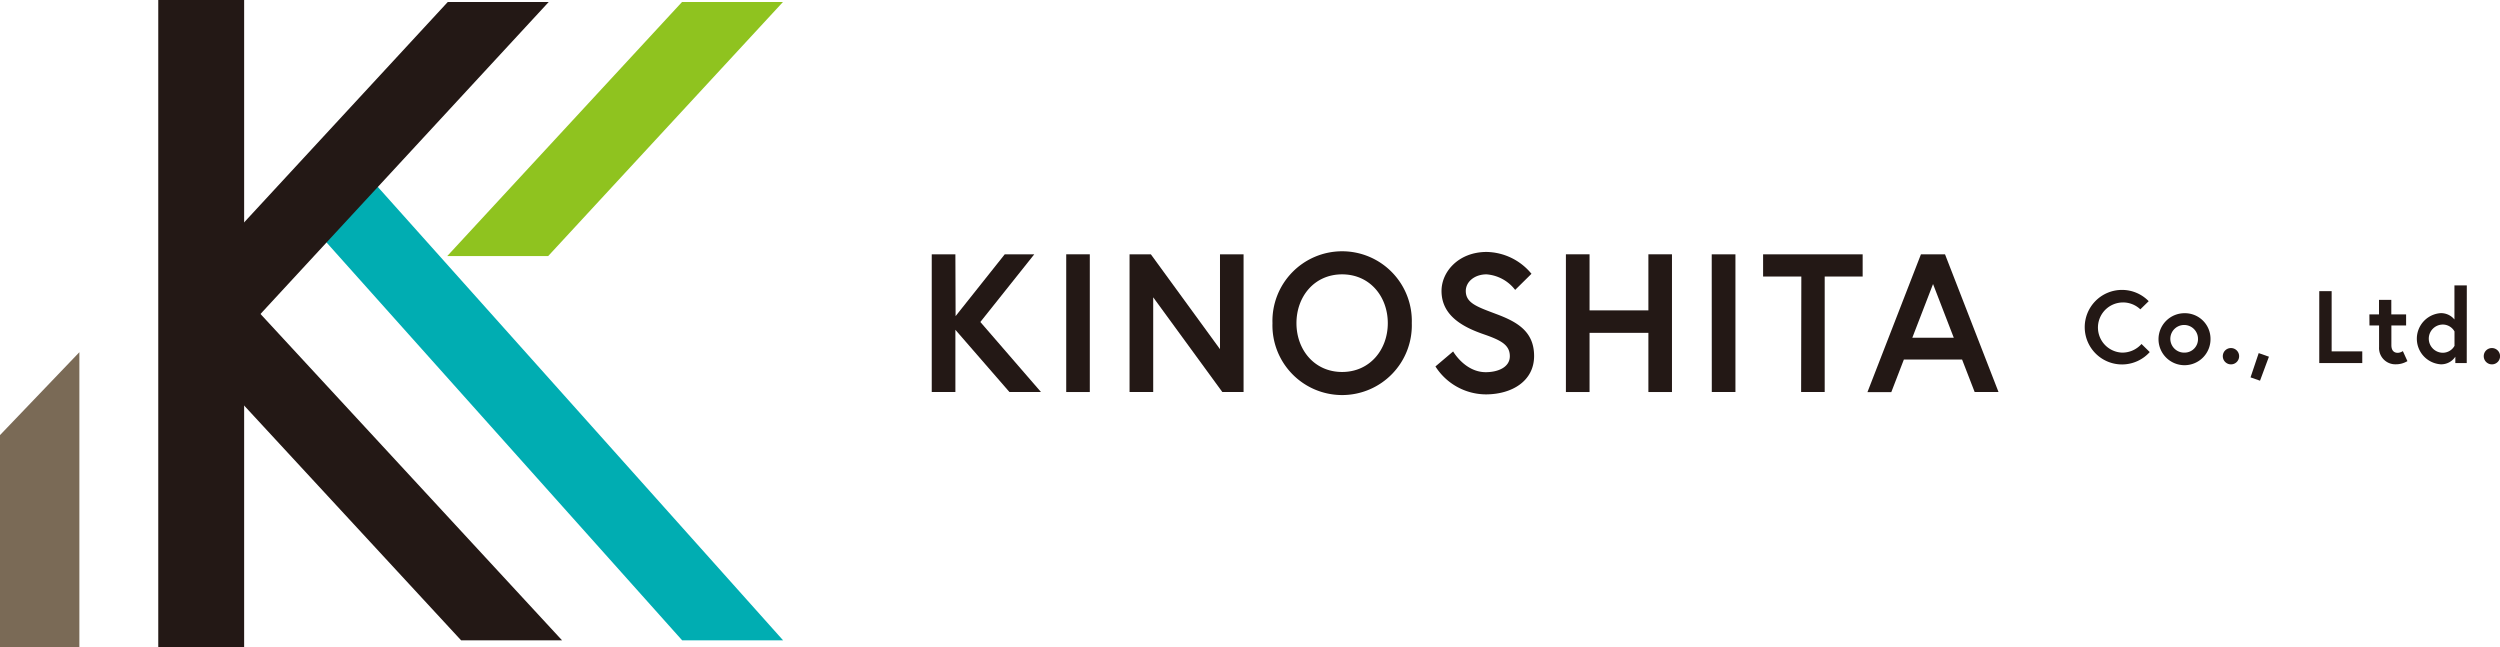
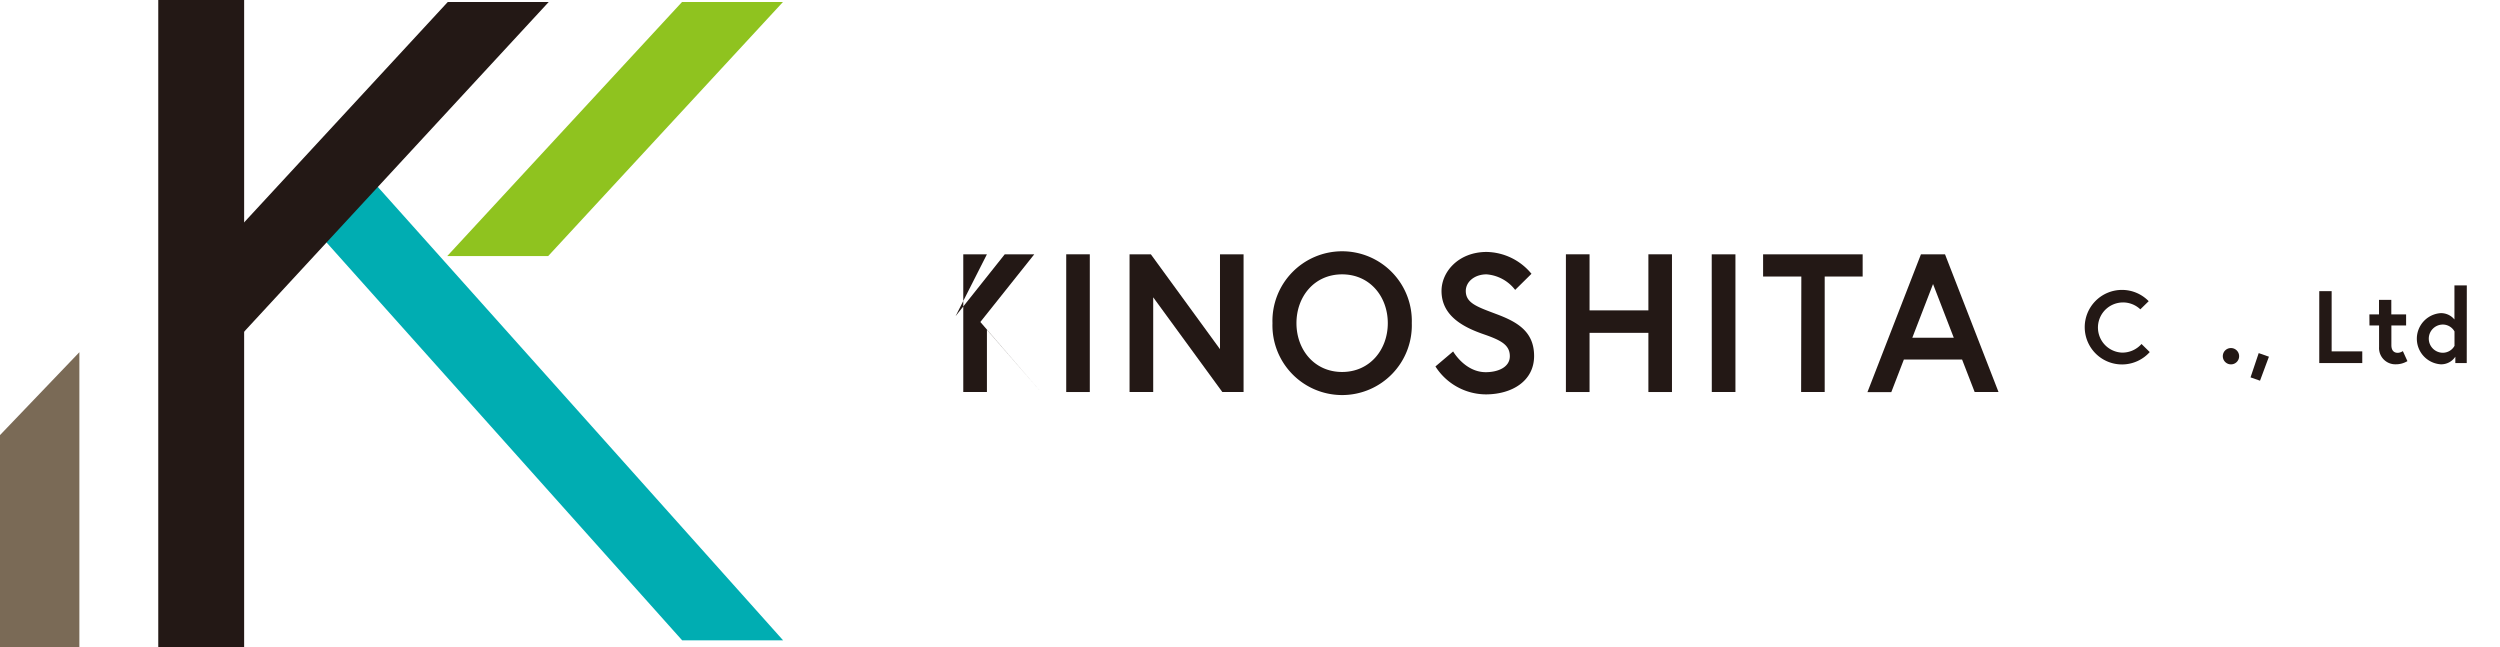
<svg xmlns="http://www.w3.org/2000/svg" viewBox="0 0 361.58 93.59">
  <defs>
    <style>.cls-1{fill:#231815;}.cls-2{fill:#00adb2;}.cls-3{fill:#7a6a56;}.cls-4{fill:#8fc31f;}</style>
  </defs>
  <g id="レイヤー_2" data-name="レイヤー 2">
    <g id="レイヤー_1-2" data-name="レイヤー 1">
      <path class="cls-1" d="M309.73,49.75l1.19,1.17a5.39,5.39,0,1,1-.15-7.36l-1.21,1.18A3.63,3.63,0,1,0,306.92,51,3.7,3.7,0,0,0,309.73,49.75Z" />
-       <path class="cls-1" d="M319.71,49a3.76,3.76,0,1,1-3.76-3.7A3.7,3.7,0,0,1,319.71,49Zm-1.81,0A2,2,0,1,0,316,51,1.94,1.94,0,0,0,317.9,49Z" />
      <path class="cls-1" d="M322.66,50.34a1.18,1.18,0,1,1-1.17,1.18A1.17,1.17,0,0,1,322.66,50.34Z" />
      <path class="cls-1" d="M328.16,51.59l-1.29,3.47-1.37-.48,1.18-3.51Z" />
      <path class="cls-1" d="M335.44,42.11h1.79v8.71h4.43v1.69h-6.22Z" />
      <path class="cls-1" d="M342.69,45.47h1.39v-2.1h1.78v2.1H348v1.6h-2.13v2.84c0,.87.45,1.12.92,1.12a1.41,1.41,0,0,0,.74-.25l.66,1.45a3.23,3.23,0,0,1-1.7.46,2.35,2.35,0,0,1-2.4-2.49V47.07h-1.39Z" />
      <path class="cls-1" d="M356.77,52.51h-1.65v-.92a2.44,2.44,0,0,1-2.13,1.1,3.71,3.71,0,0,1,0-7.4,2.5,2.5,0,0,1,2,.92V41.28h1.79ZM355,47.94a1.94,1.94,0,0,0-1.68-1,2,2,0,0,0,0,4.08,1.94,1.94,0,0,0,1.68-1Z" />
-       <path class="cls-1" d="M360.4,50.34a1.18,1.18,0,1,1-1.17,1.18A1.17,1.17,0,0,1,360.4,50.34Z" />
-       <path class="cls-1" d="M138.21,45.72l7.11-8.94h4.27l-7.8,9.79,8.77,10.13H146l-7.82-9v9h-3.42V36.78h3.42Z" />
+       <path class="cls-1" d="M138.21,45.72l7.11-8.94h4.27l-7.8,9.79,8.77,10.13l-7.82-9v9h-3.42V36.78h3.42Z" />
      <path class="cls-1" d="M154.21,36.78h3.41V56.7h-3.41Z" />
      <path class="cls-1" d="M166.45,36.78l10,13.72V36.78h3.41V56.7h-3.07L166.79,43V56.7h-3.42V36.78Z" />
      <path class="cls-1" d="M204.19,46.74a10.08,10.08,0,1,1-20.15,0,10.08,10.08,0,1,1,20.15,0Zm-3.47,0c0-3.84-2.59-7.06-6.61-7.06s-6.6,3.22-6.6,7.06,2.59,7.06,6.6,7.06S200.72,50.58,200.72,46.74Z" />
      <path class="cls-1" d="M214.72,48.39c-2.93-1-6.23-2.62-6.23-6.31,0-2.82,2.51-5.64,6.52-5.64a8.58,8.58,0,0,1,6.49,3.16l-2.36,2.33A5.77,5.77,0,0,0,215,39.68c-1.71,0-3,1.06-3,2.4,0,1.73,1.57,2.27,4.3,3.3,3.05,1.13,5.58,2.5,5.58,6.11s-3.19,5.55-7,5.55A8.7,8.7,0,0,1,207.61,53l2.56-2.17s1.71,3,4.72,3c1.71,0,3.48-.68,3.48-2.31S217.09,49.22,214.72,48.39Z" />
      <path class="cls-1" d="M238.41,36.78h3.41V56.7h-3.41V48.14H229.9V56.7h-3.42V36.78h3.42v8.11h8.51Z" />
      <path class="cls-1" d="M247.57,36.78H251V56.7h-3.42Z" />
      <path class="cls-1" d="M260.53,40H255V36.78h14.4V40h-5.49V56.7h-3.41Z" />
      <path class="cls-1" d="M277.83,36.78h3.48l7.74,19.92H285.6L283.78,52h-8.42l-1.82,4.72h-3.45Zm-1.25,12.07h6l-3-7.77Z" />
      <polygon class="cls-2" points="98.66 92.61 113.26 92.61 54.64 27.03 40.04 27.03 98.66 92.61" />
      <rect class="cls-1" x="22.89" width="12.42" height="93.59" />
      <polygon class="cls-3" points="11.48 93.59 0 93.59 0 62.93 11.48 50.94 11.48 93.59" />
      <polygon class="cls-4" points="79.28 37.04 113.24 0.29 98.64 0.29 64.68 37.04 79.28 37.04" />
      <polygon class="cls-1" points="64.76 0.29 26.21 42.01 26.21 48.75 34.59 48.75 79.36 0.29 64.76 0.29" />
-       <polygon class="cls-1" points="36.51 44.15 24.39 44.15 24.39 46.84 66.69 92.61 81.29 92.61 36.51 44.15" />
    </g>
  </g>
</svg>